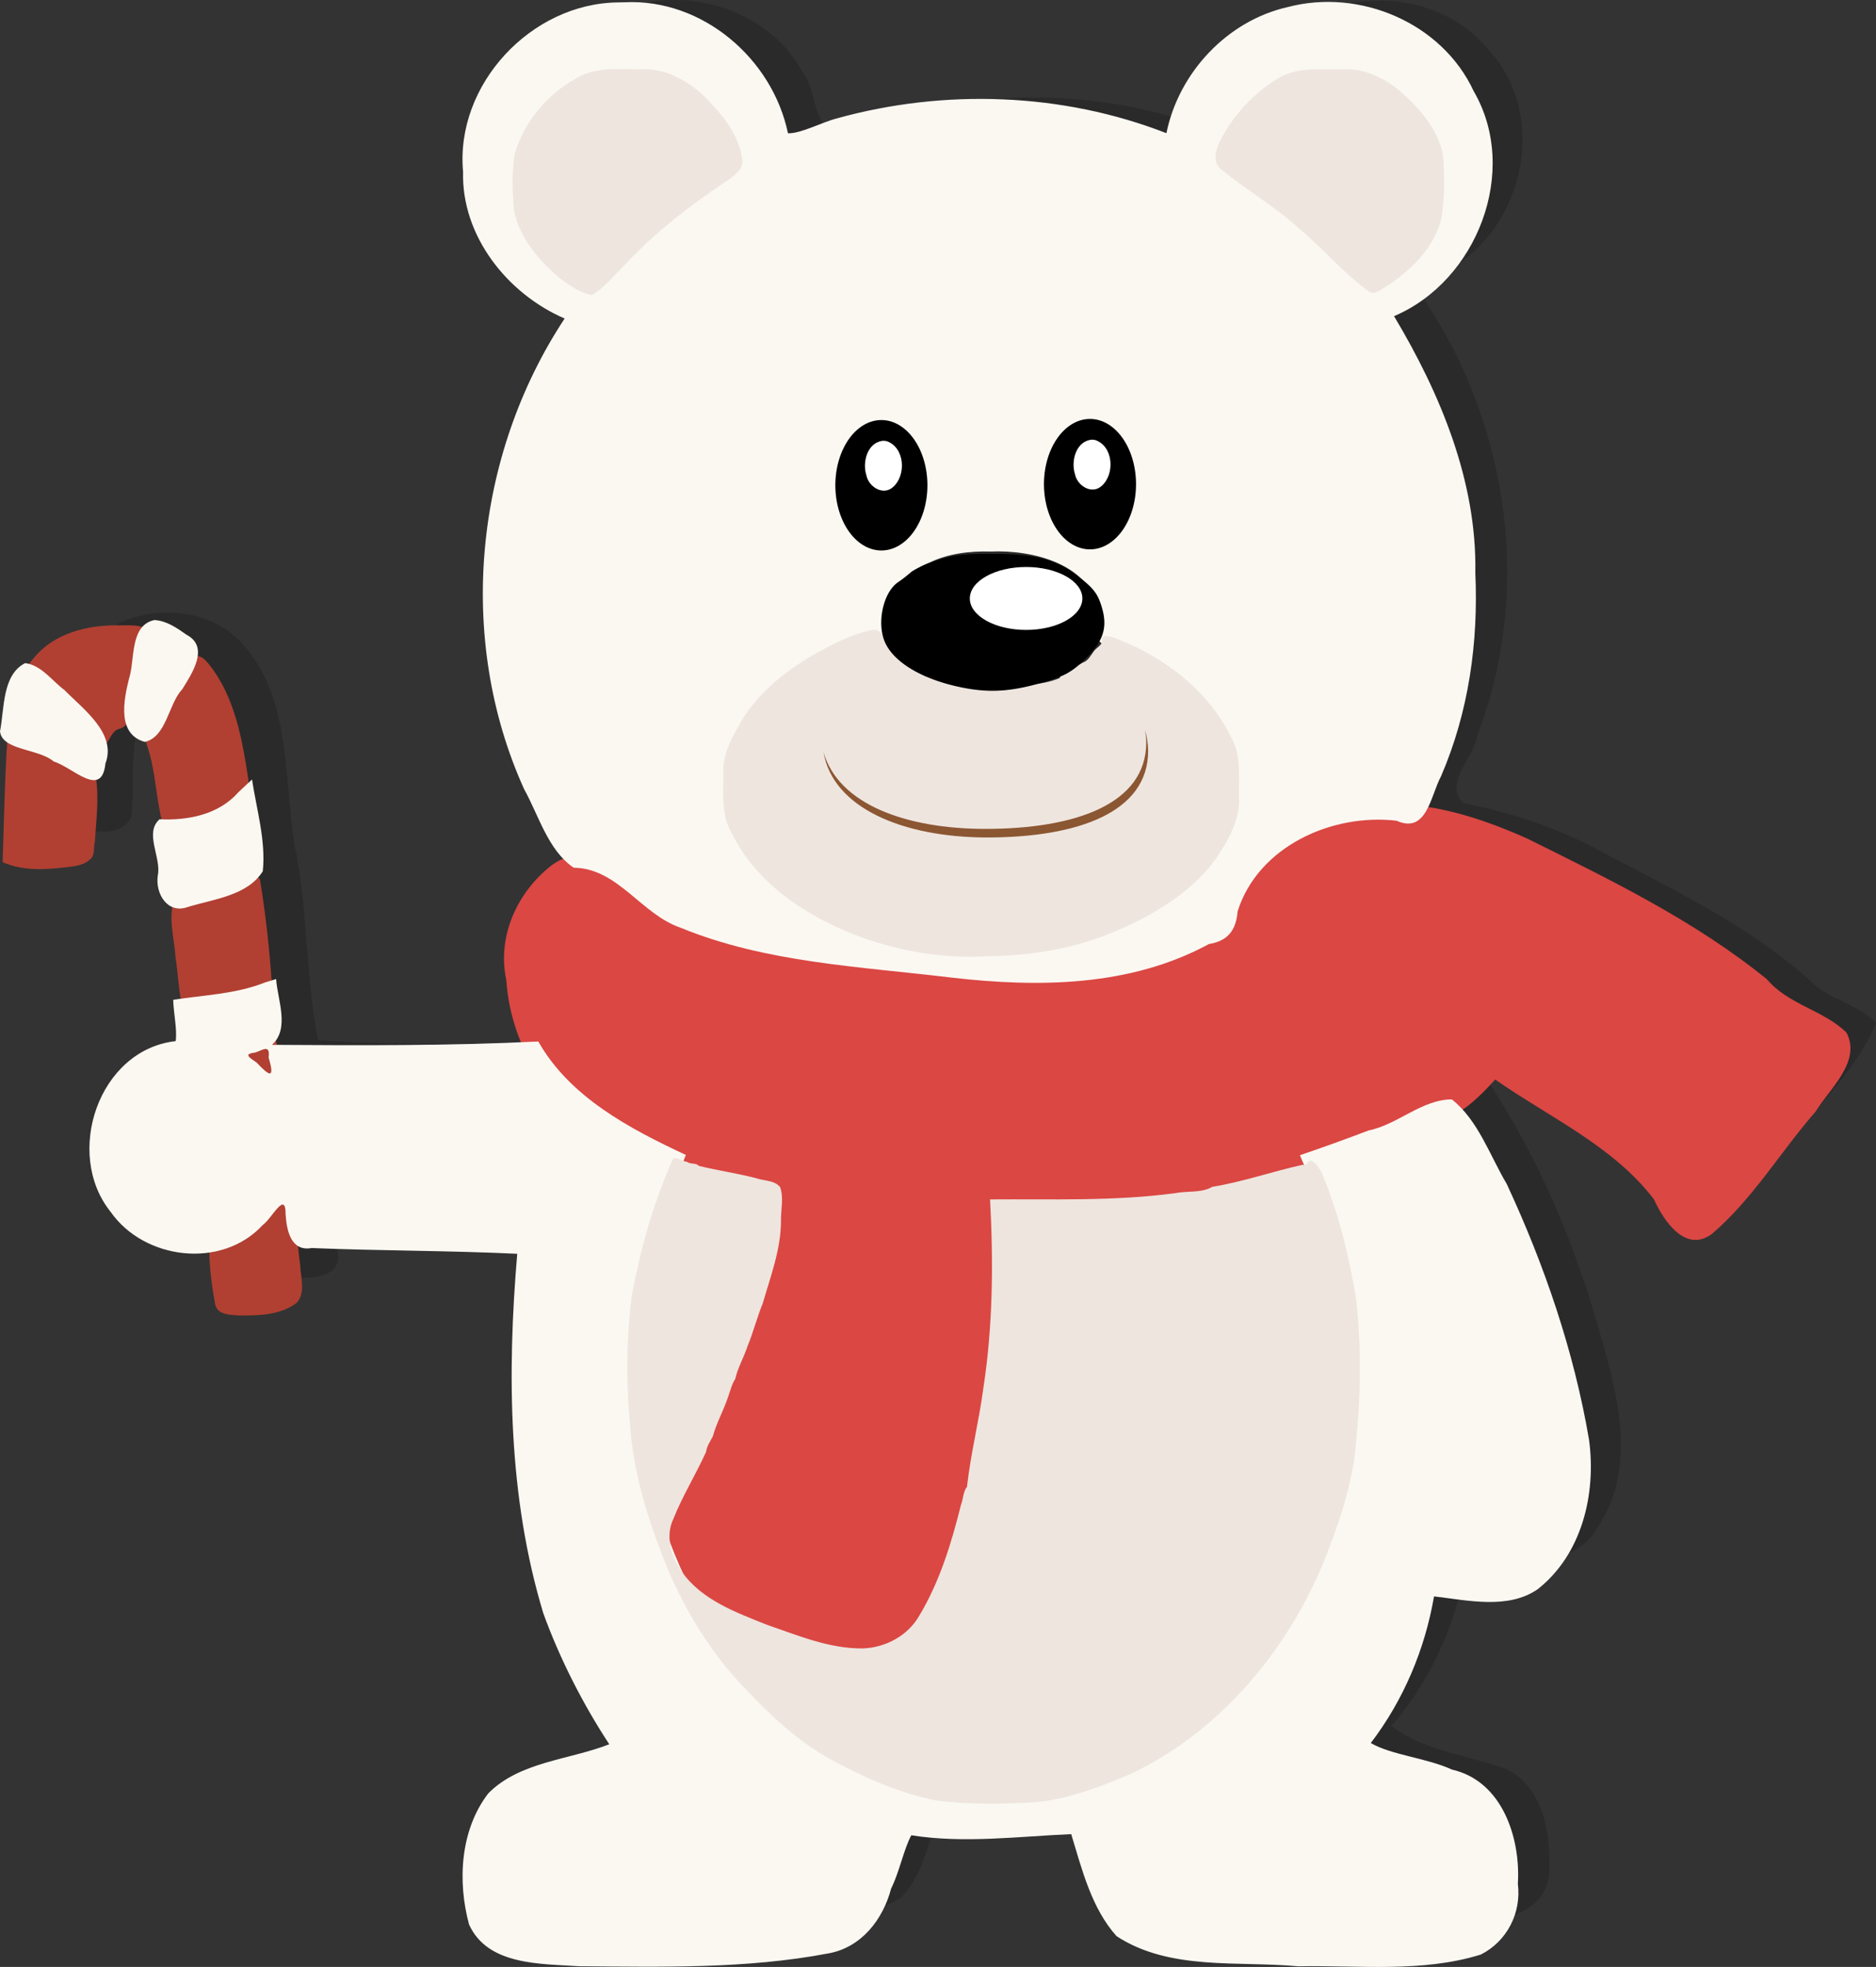
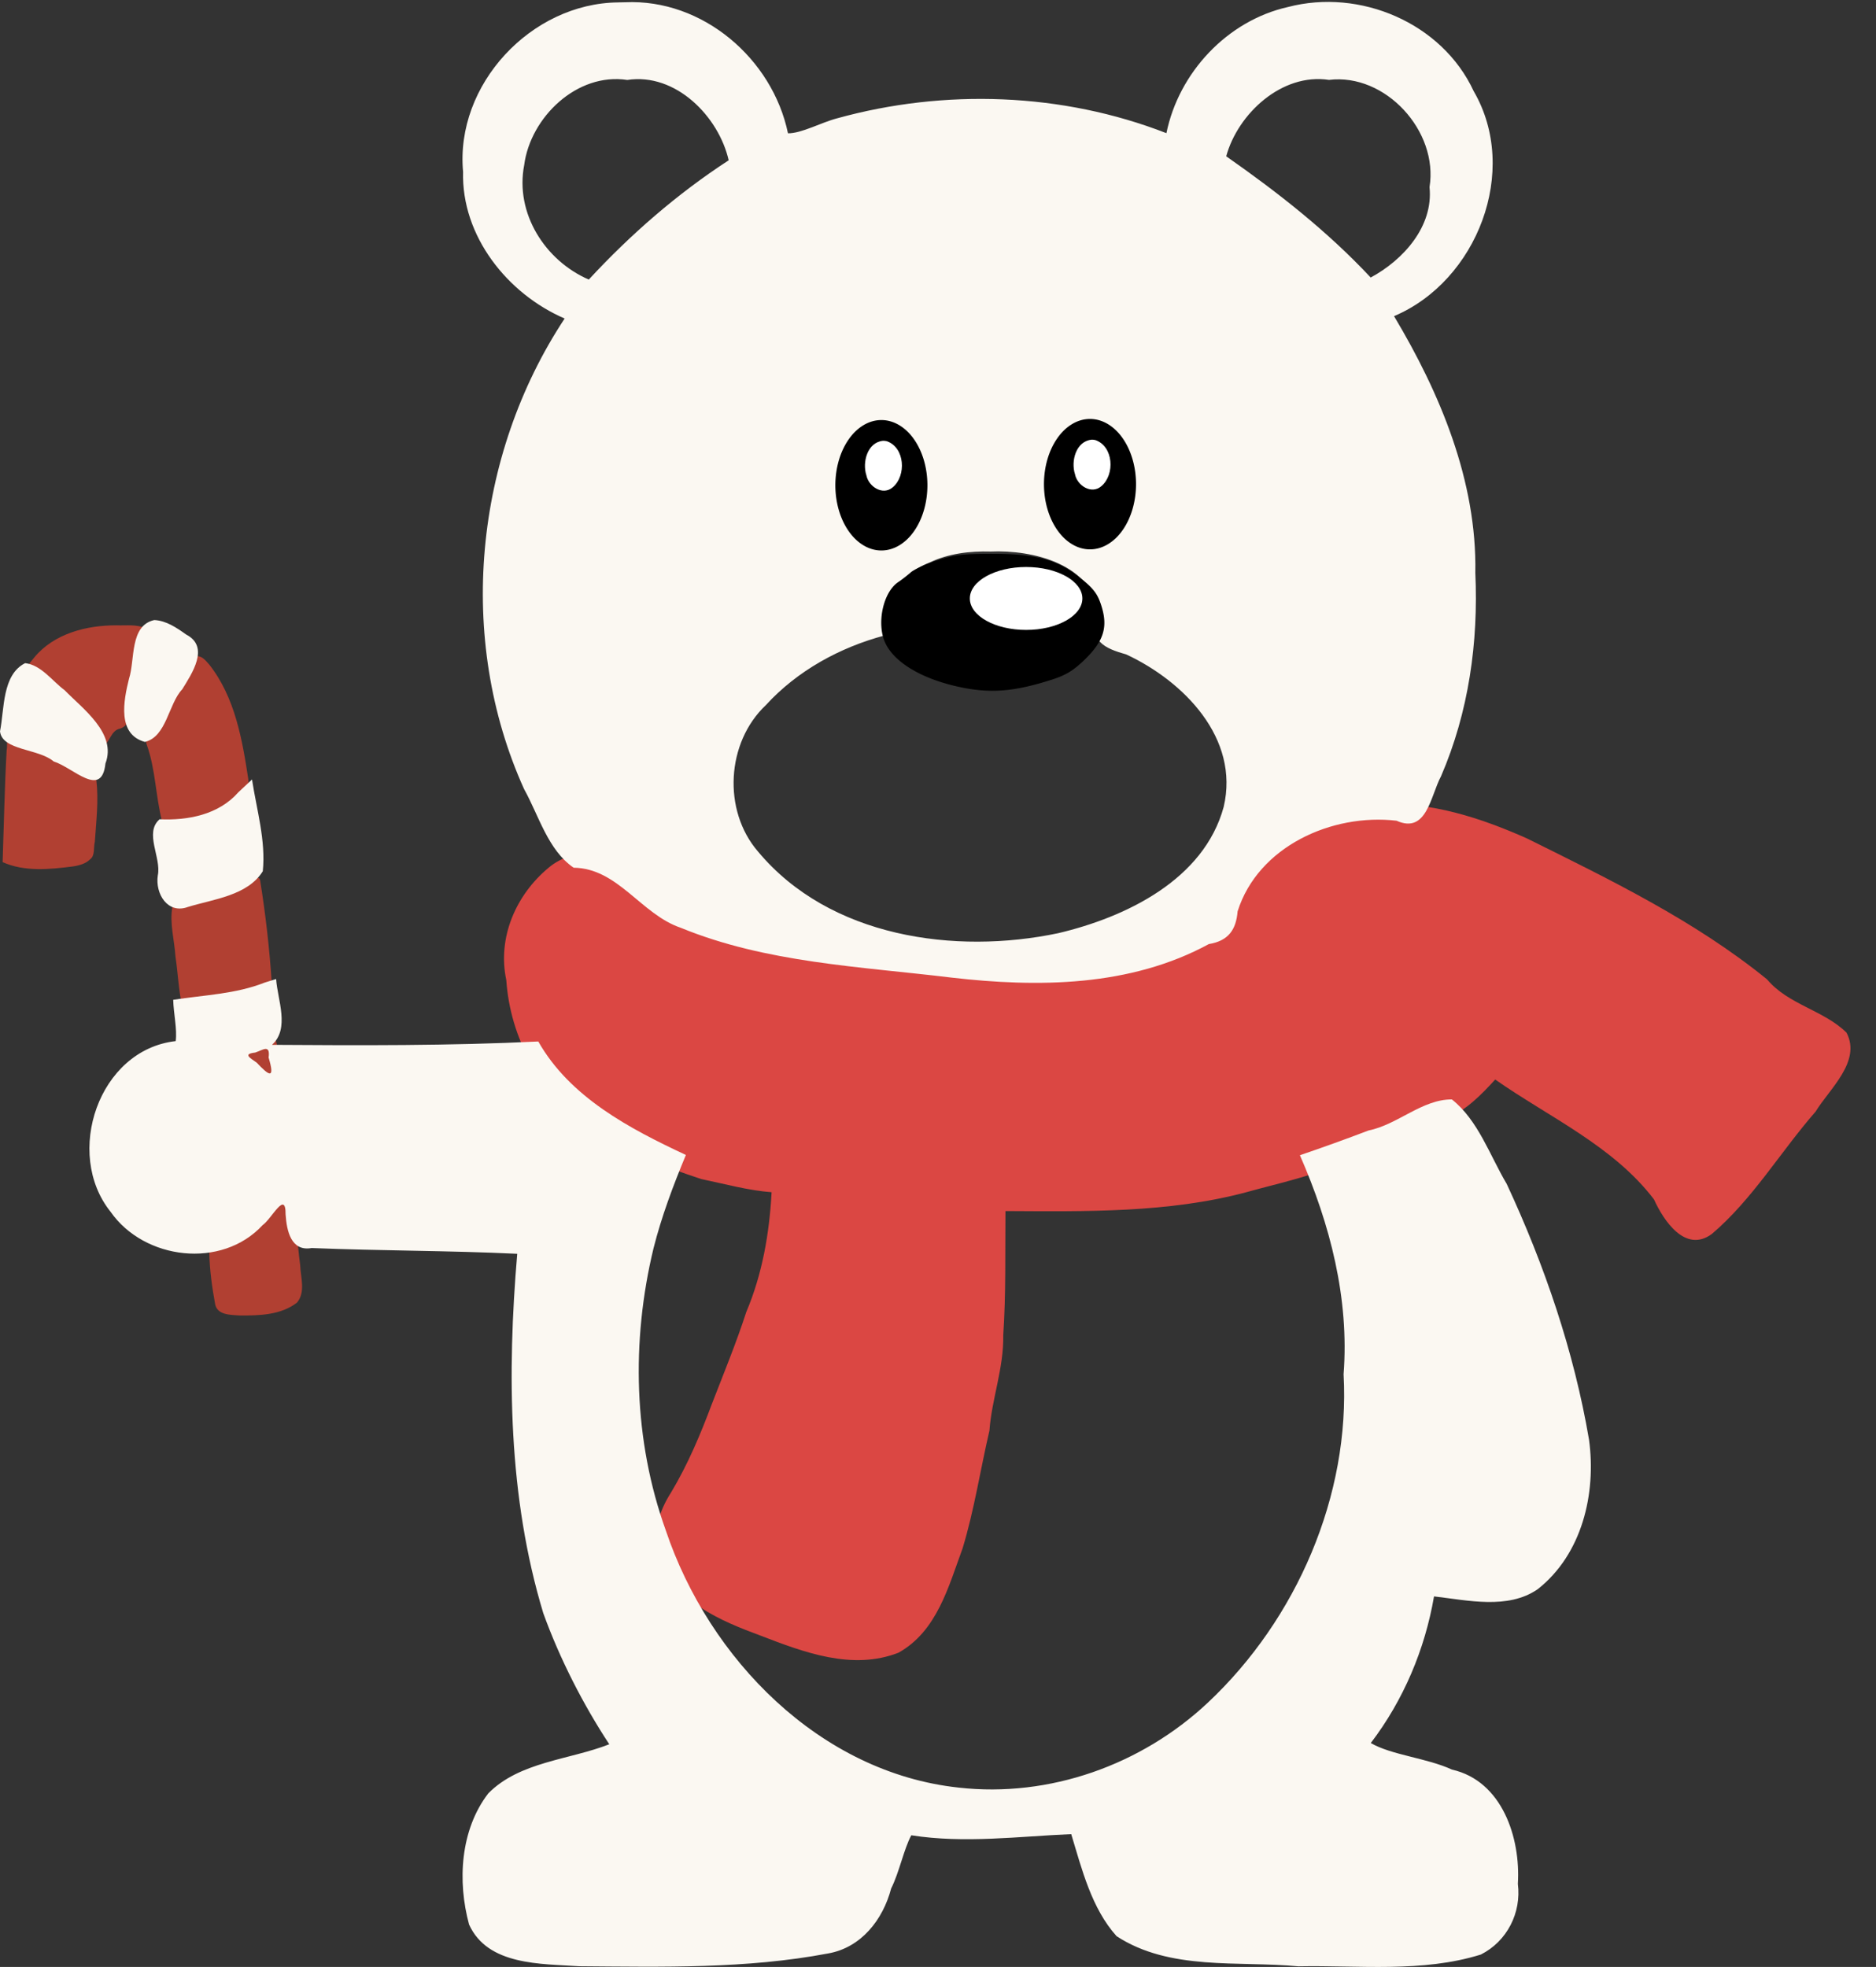
<svg xmlns="http://www.w3.org/2000/svg" xmlns:ns1="http://www.inkscape.org/namespaces/inkscape" xmlns:ns2="http://sodipodi.sourceforge.net/DTD/sodipodi-0.dtd" width="361.57mm" height="379.058mm" viewBox="0 0 361.57 379.058" id="svg1167" ns1:version="0.92.4 (5da689c313, 2019-01-14)" ns2:docname="Christmas-bear.svg">
  <rect x="0" y="0" width="361.57" height="379.058" fill="#333333" stroke="none" />
  <defs id="defs1161" />
  <g ns1:label="Layer 1" ns1:groupmode="layer" id="layer1" transform="translate(24.844,47.026)">
-     <path style="opacity:1;vector-effect:none;fill:#000000;fill-opacity:0.168;stroke:none;stroke-width:6.897;stroke-linecap:butt;stroke-linejoin:miter;stroke-miterlimit:4;stroke-dasharray:none;stroke-dashoffset:0;stroke-opacity:1" d="m 104.689,-47.018 c -15.368,-0.122 -28.019,14.642 -26.527,29.738 0.451,12.286 10.48,21.926 21.684,25.527 -22.042,29.592 -23.86,72.996 -3.215,103.91 2.148,6.315 -7.342,7.693 -8.365,13.025 -3.655,7.777 -0.935,16.313 1.814,23.789 -0.006,5.73 -7.307,4.958 -11.181,4.71 -14.146,0.445 -28.327,0.774 -42.456,-0.276 -2.447,-12.61 -1.899,-25.587 -4.619,-38.171 -1.974,-13.275 -0.581,-29.415 -11.183,-39.452 -9.113,-8.397 -28.222,-5.629 -30.719,7.723 -1.764,9.447 -2.203,19.849 -1.77,29.016 3.789,0.627 10.803,2.201 12.361,-2.385 0.876,-8.006 -1.713,-19.303 6.766,-24.121 5.348,-2.018 9.392,4.016 9.143,8.787 3.487,17.56 3.964,35.508 6.598,53.164 0.379,4.001 -3.47,6.1 -6.902,6.068 -12.89,5.109 -13.177,26.471 0.34,31.098 3.204,2.674 9.21,-1.09 10.688,2.582 1.601,3.548 -0.422,7.961 1.9,11.18 3.735,0.448 12.308,1.32 11.221,-4.723 -0.17,-3.668 -2.325,-11.035 3.721,-9.087 14.978,0.66 30.023,0.544 45.035,1.367 -2.579,30.62 -3.16,63.428 13.393,90.666 0.79,3.415 7.94,8.371 4.259,10.311 -8.683,4.605 -22.178,2.989 -26.708,13.322 -2.083,6.584 -4.113,17.16 3.488,20.781 11.476,3.814 23.822,1.395 35.677,1.917 9.831,-0.628 20.749,0.275 29.53,-4.641 5.717,-5.632 5.501,-14.373 9.822,-20.871 11.859,2.305 23.929,0.43 35.865,0.021 3.342,7.858 3.47,19.937 13.117,22.92 16.138,3.908 33.291,2.274 49.875,2.619 6.86,0.186 16.711,-1.904 16.434,-10.643 0.265,-7.753 -1.894,-17.721 -10.725,-19.746 -6.665,-2.178 -14.01,-3.053 -19.695,-7.529 8.19,-9.471 13.257,-21.516 14.768,-33.738 8.097,0.865 19.633,4.519 24.734,-4.221 9.148,-13.142 2.815,-30.056 -1.15,-43.889 -4.832,-15.37 -11.547,-30.204 -20.537,-43.602 5.21,-1.348 7.537,-9.668 13.361,-8.275 13.079,8.683 28.435,16.238 36.49,30.471 4.028,-0.84 6.07,-6.024 8.939,-8.84 5.574,-7.709 13.167,-14.54 16.768,-23.328 -3.339,-3.738 -9.223,-4.471 -12.773,-8.277 -12.462,-11.145 -27.787,-18.159 -42.336,-25.935 -7.698,-3.898 -16.076,-6.556 -24.408,-8.188 -4.017,-3.871 2.069,-8.704 2.617,-12.907 10.631,-27.378 6.305,-59.259 -9.815,-83.601 -4.777,-4.312 1.197,-4.413 4.34,-6.336 14.647,-7.97 19.34,-29.858 7.68,-42.359 -10.683,-13.072 -33.18,-12.621 -43.027,1.273 -3.639,4.533 -5.62,10.203 -6.09,15.963 -23.695,-10.614 -51.288,-10.314 -75.434,-1.422 -5.999,0.028 -4.633,-7.725 -7.436,-11.105 C 125.326,-41.938 114.846,-47.263 104.689,-47.018 Z" id="path1180-2" ns1:connector-curvature="0" />
    <path style="opacity:1;vector-effect:none;fill:#db4743;fill-opacity:1;stroke:none;stroke-width:6.897;stroke-linecap:butt;stroke-linejoin:miter;stroke-miterlimit:4;stroke-dasharray:none;stroke-dashoffset:0;stroke-opacity:1" d="m 241.123,107.953 c -7.868,-0.546 -15.666,1.625 -21.42,6.977 -4.824,3.616 -9.575,9.088 -9.492,15.191 -4.707,3.144 -10.009,4.69 -15.115,6.688 -9.905,3.264 -21.292,2.318 -31.941,1.805 -3.109,0.41 -6.248,-0.901 -9.201,-0.738 -2.393,-1.138 -5.063,0.307 -7.459,-1.09 -6.088,-0.232 -12.228,-2.438 -18.488,-2.404 -2.828,-0.963 -5.754,-1.105 -8.639,-1.799 -7.931,-1.423 -15.671,-5.13 -21.318,-11.195 -4.445,-4.345 -12.095,-5.488 -17.166,-1.186 -6.307,5.24 -9.885,13.457 -8.149,21.648 0.768,11.085 6.364,21.53 15.574,27.793 6.532,5.103 14.196,7.952 21.973,10.543 4.617,0.961 9.082,2.208 13.588,2.545 -0.428,7.965 -1.796,15.797 -4.876,23.077 -1.951,6.006 -4.353,11.835 -6.63,17.712 -2.192,5.85 -4.616,11.642 -7.871,17.072 -2.287,3.576 -3.826,8.04 -2.01,12.238 2.267,8.733 11.689,12.546 19.316,15.375 8.3,3.197 17.625,6.732 26.518,3.273 7.443,-4.149 9.644,-12.745 12.369,-20.133 2.228,-7.304 3.452,-15.327 5.168,-22.666 0.425,-6.025 2.78,-12.057 2.662,-18.371 0.536,-7.971 0.355,-15.965 0.424,-23.947 15.52,0.077 31.417,0.387 46.439,-3.633 5.931,-1.655 12.24,-2.964 17.912,-5.48 7.199,-2.049 14.364,-4.803 20.842,-8.789 3.643,-1.58 6.543,-4.526 9.197,-7.445 10.391,7.268 22.776,12.813 30.602,23.1 1.847,4.073 6.038,10.418 11.145,6.672 7.856,-6.675 13.25,-15.858 20.016,-23.602 2.627,-4.327 8.867,-9.638 5.952,-15.2 -4.39,-4.337 -11.214,-5.372 -15.33,-10.281 -13.93,-11.316 -30.295,-19.238 -46.303,-27.171 -8.892,-3.95 -18.435,-7.057 -28.289,-6.577 z" id="path1180" ns1:connector-curvature="0" />
    <path style="opacity:1;vector-effect:none;fill:#b14032;fill-opacity:1;stroke:none;stroke-width:6.897;stroke-linecap:butt;stroke-linejoin:miter;stroke-miterlimit:4;stroke-dasharray:none;stroke-dashoffset:0;stroke-opacity:1" d="m -2.369,73.482 c -5.79,-0.013 -12.074,1.567 -15.898,6.225 -0.651,0.765 -1.25,1.573 -1.877,2.356 5.237,3.458 10.272,7.553 13.855,12.706 0.524,0.641 -0.165,2.254 1.143,2.177 1.516,-0.781 1.575,-3.223 3.487,-3.565 2.079,-0.688 1.779,-3.275 2.62,-4.894 0.312,-0.881 -0.2,-2.019 0.221,-2.764 1.383,-0.551 0.219,-2.344 0.56,-3.238 1.315,-0.851 0.529,-2.76 1.219,-3.979 0.386,-1.345 1.72,-3.373 0.191,-4.46 -1.686,-0.812 -3.716,-0.482 -5.521,-0.566 z m 15.59,5.941 c -0.85,0.012 -1.14,1.062 -1.372,1.581 -0.871,0.199 -0.182,1.202 -0.843,1.477 -1.793,2.072 -2.871,4.629 -3.77,7.176 -0.415,0.653 -1.067,1.33 -1.245,2.014 -1.009,0.129 -0.308,1.298 -1.062,1.705 -0.934,0.762 -2.005,1.866 -1.464,3.184 1.679,4.705 1.678,9.813 2.918,14.656 0.531,2.05 3.098,2.775 4.914,2.046 2.241,-0.702 4.744,-1.14 6.643,-2.575 0.263,-0.652 1.577,-0.192 1.699,-1.161 0.851,-0.958 2.958,-1.075 3.035,-2.57 0.997,-0.929 0.313,-2.578 0.344,-3.77 -1.162,-7.705 -2.58,-15.854 -7.535,-22.14 -0.602,-0.664 -1.284,-1.586 -2.261,-1.623 z m -35.868,15.462 c -1.229,0.13 -0.678,1.847 -0.915,2.67 -0.397,7.183 -0.529,14.377 -0.777,21.567 4.223,1.882 9.019,1.403 13.473,0.838 1.207,-0.168 2.577,-0.534 3.383,-1.384 1,-0.709 0.627,-2.304 0.916,-3.373 0.262,-3.955 0.763,-7.971 0.29,-11.921 -0.151,-0.746 -0.825,-1.332 -1.504,-1.324 -0.189,-0.728 -0.862,-1.307 -1.587,-1.085 -1.099,-1.178 -2.751,-1.397 -4.138,-1.99 -0.408,-1.224 -1.92,0.101 -2.504,-0.978 -0.571,-0.606 -1.408,-0.501 -1.899,-1.17 -1.439,-0.847 -3.06,-1.669 -4.739,-1.85 z M 24.538,122.049 c -2.842,0.575 -5.564,2.05 -7.973,3.5 -0.919,-0.258 -1.531,1.109 -2.448,0.501 -0.855,-0.125 -0.669,1.238 -1.587,0.782 -1.328,-0.144 -3.55,-0.893 -4.143,0.873 -0.58,3.175 0.385,6.418 0.586,9.594 0.471,3.101 0.591,6.354 1.247,9.369 1.577,0.646 3.448,0.166 5.124,0.224 1.853,0.105 3.516,-0.866 5.371,-0.64 1.975,-0.202 4.27,-0.428 5.76,-1.86 0.795,-0.153 1.127,-1.114 1.061,-1.921 -0.435,-6.652 -1.192,-13.301 -2.25,-19.883 -0.072,-0.355 -0.399,-0.561 -0.749,-0.539 z m 2.988,30.988 c -0.683,0.053 -0.498,1.194 -1.23,0.784 -0.7,-0.069 -0.538,1.075 -1.185,0.649 -0.799,-0.264 -1.203,0.588 -1.836,0.736 -1.615,0.034 -3.401,-0.292 -4.909,0.361 -0.718,1.176 1.146,1.252 1.873,1.475 1.977,0.993 3.659,2.596 5.473,3.796 1.079,0.847 1.059,2.475 2.162,3.365 0.78,0.87 1.796,-0.209 1.627,-1.117 -0.011,-3.184 -0.3,-6.435 -1.151,-9.507 -0.137,-0.324 -0.445,-0.618 -0.823,-0.542 z m 3.128,29.686 c -0.956,0.223 -2.05,0.353 -2.484,1.395 -0.698,1.079 -1.202,2.413 -2.344,3.039 -0.117,0.479 -0.053,0.818 -0.641,0.972 -1.145,0.653 -1.869,2.085 -3.08,2.478 -0.768,-0.187 -0.605,0.936 -1.306,0.662 -0.646,0.101 -0.385,1.031 -1.111,0.821 -1.427,0.504 -3.975,0.267 -4.195,2.295 0.071,3.332 0.534,6.681 1.136,9.96 0.438,2.113 3.057,2.011 4.739,2.146 3.751,0.02 7.952,-0.082 11.032,-2.492 1.69,-1.99 0.695,-4.878 0.612,-7.207 -0.598,-4.438 -0.756,-8.945 -1.318,-13.378 -0.163,-0.418 -0.583,-0.729 -1.04,-0.692 z" id="path1182" ns1:connector-curvature="0" />
    <path style="opacity:1;vector-effect:none;fill:#fbf8f2;fill-opacity:1;stroke:none;stroke-width:6.897;stroke-linecap:butt;stroke-linejoin:miter;stroke-miterlimit:4;stroke-dasharray:none;stroke-dashoffset:0;stroke-opacity:1" d="m 94.279,-46.561 c -16.767,0.169 -31.417,15.844 -29.871,32.646 -0.338,12.364 8.546,23.519 19.576,28.273 -17.475,26.445 -20.934,61.694 -7.816,90.69 2.844,5.109 4.581,11.737 9.546,15.146 8.576,0.108 12.989,8.994 20.654,11.58 16.465,6.764 34.669,7.47 52.148,9.594 16.68,1.926 34.451,1.791 49.633,-6.461 3.771,-0.607 5.249,-2.779 5.537,-6.301 3.951,-12.514 18.196,-18.925 30.635,-17.467 5.832,2.623 6.536,-4.783 8.572,-8.574 5.336,-12.36 7.214,-25.796 6.608,-39.183 0.328,-17.683 -6.802,-34.66 -15.667,-49.483 15.998,-6.76 24.274,-28.029 15.351,-43.358 -6.105,-13.174 -21.944,-19.85 -35.806,-16.213 -11.689,2.624 -21.04,12.64 -23.414,24.311 -20.057,-7.823 -42.788,-8.596 -63.496,-2.854 -2.997,0.775 -6.879,2.924 -9.443,2.877 -2.987,-14.388 -16.467,-25.941 -31.393,-25.252 h -0.033 c -0.441,-5.35e-4 -0.881,0.021 -1.322,0.027 z m 137.016,14.932 c 10.895,-1.335 21.125,9.888 19.381,20.656 0.775,7.595 -5.07,14.054 -11.339,17.43 -8.312,-8.897 -17.94,-16.435 -27.848,-23.365 2.244,-8.204 10.736,-16.102 19.807,-14.721 z m -135.24,0.012 c 9.357,-1.434 17.63,7.069 19.543,15.482 C 105.679,-9.678 96.69,-1.861 88.635,6.85 80.198,3.201 74.39,-5.941 76.186,-15.221 c 1.197,-9.187 10.173,-17.879 19.869,-16.396 z m 88.926,73.764 c 6.089,1.911 5.664,13.242 -0.906,13.811 -5.752,-2.369 -5.823,-12.995 0.906,-13.811 z m -37.793,-0.002 c 5.708,1.831 5.783,13.269 -0.773,13.76 -6.051,-1.435 -5.654,-13.462 0.773,-13.76 z m 18.902,17.119 c 8.084,-0.378 20,2.48 20.645,12.201 -1.766,5.091 1.265,6.428 5.516,7.641 11.046,5.161 21.874,16.13 18.75,29.375 -3.806,14.008 -18.801,21.241 -31.873,24.328 -19.868,4.19 -44.092,0.835 -57.904,-15.76 -6.821,-7.925 -6.081,-21.003 1.537,-28.186 6.078,-6.647 14.25,-11.116 22.902,-13.43 -0.714,-6.235 2.855,-11.832 8.643,-14.045 3.66,-1.75 7.769,-2.235 11.785,-2.125 z M 4.891,72.469 c -4.78,1.052 -3.684,7.661 -4.867,11.287 -1.073,4.303 -2.295,10.729 3.059,12.197 4.194,-1.007 4.517,-7.309 7.2,-10.148 1.83,-2.982 5.374,-8.164 0.755,-10.547 C 9.222,73.964 7.19,72.571 4.891,72.469 Z m -24.893,8.305 c -4.464,2.244 -3.976,8.852 -4.842,13.148 0.427,3.717 7.441,3.296 10.336,5.791 3.768,1.179 9.272,7.241 9.986,0.4 2.216,-5.819 -4.373,-10.538 -7.877,-14.137 -2.382,-1.759 -4.5,-4.857 -7.604,-5.203 z m 41.09,24.891 c -3.815,4.342 -9.774,5.448 -15.172,5.195 -3.02,2.605 0.38,7.396 -0.348,10.825 -0.526,3.517 1.89,7.529 5.826,6.067 4.914,-1.504 11.487,-2.176 14.41,-6.877 0.61,-5.899 -1.192,-11.872 -2.076,-17.686 -0.88,0.825 -1.76,1.65 -2.641,2.475 z m 5.109,36.658 c -5.61,2.225 -11.707,2.406 -17.658,3.326 0.069,2.663 0.788,5.666 0.48,7.963 -14.873,1.66 -21.56,21.675 -12.555,32.885 6.47,9.285 21.427,11.111 29.299,2.582 1.776,-1.236 4.475,-6.854 4.438,-2.047 0.21,3.099 1.03,7.175 5.018,6.457 13.202,0.54 26.481,0.483 39.625,1.109 -1.965,23.08 -1.741,46.936 5.02,69.257 3.186,8.831 7.757,17.725 12.721,25.264 -7.683,3.018 -17.283,3.336 -23.326,9.471 -5.404,7.035 -5.963,16.953 -3.699,25.264 3.597,7.955 13.91,7.548 21.277,8.048 15.968,0.118 32.174,0.519 47.915,-2.467 6.382,-1.11 10.585,-6.517 12.157,-12.52 1.585,-3.148 2.427,-7.552 3.884,-10.255 10.224,1.62 20.766,0.203 30.824,-0.221 2.062,6.794 3.919,14.302 8.742,19.666 10.277,6.708 23.414,4.723 35.046,5.811 11.652,-0.233 23.873,1.252 35.159,-2.271 5.048,-2.553 7.841,-8.032 7.135,-13.627 0.551,-8.824 -2.993,-19.818 -12.692,-22.015 -4.877,-2.249 -11.703,-2.804 -15.652,-5.122 6.31,-8.268 10.434,-18.06 12.186,-28.256 6.466,0.744 14.224,2.581 19.979,-1.383 8.557,-6.739 11.313,-18.402 9.896,-28.814 -2.898,-17.035 -8.583,-33.649 -15.867,-49.299 -3.262,-5.483 -5.472,-12.232 -10.566,-16.279 -5.752,-0.023 -10.457,4.865 -16.055,5.982 -4.37,1.67 -8.878,3.287 -13.236,4.774 5.814,13.273 9.54,27.615 8.418,42.203 1.294,23.337 -9.021,47.222 -26.18,63.312 -12.799,12.005 -30.529,18.316 -48.002,16.352 -26.792,-2.876 -48.143,-24.866 -56.438,-49.529 -6.249,-17.355 -6.703,-36.478 -2.384,-54.387 1.56,-6.17 3.803,-12.143 6.244,-18.004 -10.878,-5.085 -22.35,-11.124 -28.449,-21.869 -16.992,0.837 -34.682,0.757 -51.326,0.646 3.492,-3.141 1.059,-8.71 0.799,-12.682 -0.725,0.225 -1.449,0.451 -2.174,0.676 z m 0.73,14.459 c 1.286,4.303 0.087,3.516 -2.303,0.971 -1.433,-0.994 -2.621,-1.666 -0.266,-1.939 1.383,-0.448 2.925,-1.713 2.568,0.969 z" id="path1199" ns1:connector-curvature="0" />
-     <path style="opacity:1;vector-effect:none;fill:#eee5df;fill-opacity:1;stroke:none;stroke-width:6.897;stroke-linecap:butt;stroke-linejoin:miter;stroke-miterlimit:4;stroke-dasharray:none;stroke-dashoffset:0;stroke-opacity:1" d="m 95.082,-33.69 c -3.087,-0.099 -6.287,0.16 -8.982,1.823 -5.632,3.093 -10.021,8.515 -11.8,14.694 -0.505,3.54 -0.39,7.171 -0.09,10.726 1.091,5.232 4.742,9.574 8.725,12.955 1.882,1.405 3.955,2.899 6.294,3.323 2.213,-1.211 3.818,-3.334 5.637,-5.052 6.016,-6.624 13.092,-12.119 20.544,-17.061 1.417,-0.953 3.201,-2.272 2.775,-4.234 -0.668,-4.55 -3.723,-8.335 -6.849,-11.526 -3.376,-3.353 -7.904,-5.949 -12.806,-5.634 -1.149,-0.02 -2.298,-0.015 -3.447,-0.012 z m 135.269,0.01 c -3.141,-0.091 -6.417,0.163 -9.131,1.918 -4.64,2.873 -8.495,7.093 -10.959,11.961 -0.836,1.701 -1.469,4.201 0.36,5.516 4.925,4 10.447,7.153 15.105,11.493 4.629,3.802 8.455,8.548 13.36,12.006 1.291,0.688 2.521,-0.736 3.624,-1.251 4.449,-3.009 8.619,-7.098 10.135,-12.392 0.847,-4.139 0.723,-8.432 0.46,-12.627 -0.972,-5.031 -4.557,-9.141 -8.324,-12.408 -3.092,-2.66 -7.063,-4.462 -11.209,-4.207 -1.14,-0.018 -2.28,-0.014 -3.42,-0.01 z m -86.861,108.004 c -4.151,0.798 -7.983,2.84 -11.648,4.883 -5.774,3.402 -11.228,7.793 -14.412,13.813 -1.609,2.773 -3.068,5.81 -2.863,9.105 0.019,3.862 -0.448,8.019 1.653,11.485 4.597,9.396 13.828,15.581 23.298,19.362 8.218,3.246 17.107,4.78 25.939,4.287 8.191,-0.093 16.422,-1.375 24.016,-4.536 7.546,-3.133 15.003,-7.442 19.937,-14.121 2.381,-3.583 4.812,-7.567 4.54,-12.045 -0.034,-3.981 0.497,-8.282 -1.693,-11.85 -4.449,-8.867 -12.916,-15.235 -22.053,-18.71 -0.771,-0.21 -2.576,-1.081 -2.719,0.268 0.379,0.982 -1.162,1.553 -1.601,2.34 -0.594,0.802 -0.984,1.687 -2.017,2.056 -1.127,0.595 -2.332,1.365 -3.24,2.137 -0.659,-0.311 -1.083,0.351 -1.239,0.849 -3.584,1.518 -7.605,1.308 -11.419,1.52 -2.985,-0.044 -6.081,0.164 -8.97,-0.388 -0.517,-0.677 -1.559,0.019 -2.017,-0.32 -0.206,-0.759 -1.204,-0.491 -1.594,-0.522 -0.374,-1.07 -1.685,-0.165 -2.3,-0.948 -1.35,-0.958 -2.566,-2.187 -4.116,-2.783 -1.28,-1.2 -2.342,-2.768 -3.42,-4.047 0.006,-0.939 -1.148,-1.882 -2.061,-1.833 z m -38.72,102.18 c -3.772,8.48 -6.277,17.49 -7.911,26.611 -0.975,7.94 -1.046,15.971 -0.304,23.935 0.571,9.86 3.664,19.401 7.37,28.49 3.669,8.524 8.644,16.535 15.165,23.177 5.07,5.416 10.651,10.477 17.281,13.919 6.009,3.219 12.397,5.905 19.09,7.305 6.451,0.86 13.009,0.702 19.494,0.343 6.473,-0.712 12.653,-3.079 18.591,-5.652 17.059,-8.308 29.903,-23.789 36.968,-41.206 2.595,-6.61 4.956,-13.428 5.806,-20.51 1.083,-9.82 1.306,-19.777 0.215,-29.604 -1.355,-8.197 -3.322,-16.362 -6.516,-24.048 -0.508,-1.028 -1.144,-2.302 -2.304,-2.612 -0.641,0.189 -0.645,1.011 -1.507,0.8 -5.84,1.279 -11.516,3.286 -17.416,4.244 -2.093,1.232 -4.745,0.744 -7.072,1.208 -11.841,1.604 -23.816,1.118 -35.744,1.213 0.649,12.156 0.556,24.377 -1.299,36.395 -0.842,6.359 -2.443,12.615 -3.149,18.98 -0.758,0.958 -0.686,2.248 -1.129,3.376 -1.86,7.427 -4.104,14.892 -8.077,21.485 -2.203,3.848 -6.466,6.129 -10.842,6.295 -6.462,0.08 -12.547,-2.509 -18.559,-4.571 -5.933,-2.383 -12.513,-4.75 -16.352,-10.212 -2.019,-2.924 -3.259,-6.817 -1.628,-10.179 1.772,-4.463 4.328,-8.558 6.303,-12.919 0.133,-1.109 0.796,-2.016 1.289,-2.958 0.687,-2.557 2.07,-4.982 2.917,-7.534 0.459,-1.207 0.724,-2.523 1.415,-3.563 0.464,-2.128 1.681,-4.189 2.367,-6.314 1.122,-2.712 1.826,-5.549 2.933,-8.254 1.497,-5.177 3.484,-10.337 3.512,-15.804 -0.06,-2.174 0.595,-4.516 -0.178,-6.608 -1.107,-1.364 -3.189,-1.161 -4.717,-1.732 -3.612,-0.926 -7.345,-1.468 -10.945,-2.345 -0.566,-0.641 -1.559,-0.252 -2.239,-0.758 -0.862,-0.066 -2.457,-1.326 -2.826,-0.395 z" id="path1225" ns1:connector-curvature="0" ns2:nodetypes="ccccccccccccccccccccccccccccccccccccccccccccccccccccccccccccccccccccccccccccccccccccccccc" />
    <path style="opacity:1;vector-effect:none;fill:#000000;fill-opacity:1;stroke:none;stroke-width:6.897;stroke-linecap:butt;stroke-linejoin:miter;stroke-miterlimit:4;stroke-dasharray:none;stroke-dashoffset:0;stroke-opacity:1" d="m 185.235,33.712 a 8.871,12.567 0 0 0 -8.871,12.567 8.871,12.567 0 0 0 8.871,12.567 8.871,12.567 0 0 0 8.871,-12.567 8.871,12.567 0 0 0 -8.871,-12.567 z m -40.206,0.213 a 8.871,12.567 0 0 0 -8.871,12.567 8.871,12.567 0 0 0 8.871,12.567 8.871,12.567 0 0 0 8.871,-12.567 8.871,12.567 0 0 0 -8.871,-12.567 z m 21.525,25.78 c -5.872,-0.002 -7.548,0.194 -10.817,1.265 -2.128,0.697 -4.413,1.747 -5.078,2.333 -0.665,0.586 -1.739,1.419 -2.386,1.851 -2.941,1.961 -4.228,8.074 -2.477,11.764 1.78,3.752 7.031,6.876 14.151,8.421 6.082,1.32 10.646,0.96 18.053,-1.425 2.609,-0.84 4.096,-1.756 6.233,-3.837 3.656,-3.562 4.489,-6.253 3.201,-10.34 -0.711,-2.255 -1.447,-3.259 -3.79,-5.167 -4.549,-3.705 -8.61,-4.861 -17.089,-4.864 z m 5.115,4.002 c 3.368,0.052 6.639,1.123 7.389,3.275 0.787,2.258 -0.052,3.975 -2.571,5.26 -4.135,2.11 -11.246,0.923 -12.891,-2.152 -0.323,-0.603 -0.426,-1.826 -0.23,-2.719 0.543,-2.473 4.486,-3.723 8.304,-3.664 z" id="path1239" ns1:connector-curvature="0" />
    <path style="opacity:1;vector-effect:none;fill:#ffffff;fill-opacity:1;stroke:none;stroke-width:2.823;stroke-linecap:butt;stroke-linejoin:miter;stroke-miterlimit:4;stroke-dasharray:none;stroke-dashoffset:0;stroke-opacity:1" d="m 185.589,37.705 c -3.049,0.259 -4.072,4.132 -3.247,6.647 0.416,2.187 3.166,3.979 5.08,2.319 2.665,-2.24 2.357,-7.675 -1.157,-8.891 -0.224,-0.04 -0.448,-0.089 -0.676,-0.075 z m -40.205,0.213 c -3.049,0.259 -4.073,4.131 -3.247,6.647 0.416,2.187 3.167,3.979 5.081,2.319 2.664,-2.241 2.357,-7.674 -1.158,-8.89 -0.223,-0.04 -0.447,-0.089 -0.676,-0.075 z m 25.92,25.265 c -2.589,0.114 -5.972,0.602 -7.112,3.293 -0.725,2.171 1.314,3.899 3.108,4.643 2.695,1.535 6.068,1.555 8.781,0.053 1.861,-0.794 4.075,-2.795 3.042,-5.009 -1.513,-2.64 -5.09,-2.969 -7.82,-2.979 z" id="path1243-3" ns1:connector-curvature="0" />
    <ellipse style="opacity:1;vector-effect:none;fill:#ffffff;fill-opacity:1;stroke:none;stroke-width:3.414;stroke-linecap:butt;stroke-linejoin:miter;stroke-miterlimit:4;stroke-dasharray:none;stroke-dashoffset:0;stroke-opacity:1" id="path1339" cx="172.921" cy="68.307" rx="10.846" ry="6.064" />
-     <path style="opacity:1;vector-effect:none;fill:#8b5632;fill-opacity:1;stroke:none;stroke-width:2.332;stroke-linecap:butt;stroke-linejoin:miter;stroke-miterlimit:4;stroke-dasharray:none;stroke-dashoffset:0;stroke-opacity:1" d="m 195.833,93.638 c 0.149,0.803 0.231,1.61 0.244,2.419 2.4e-4,11.795 -13.497,16.659 -31.039,16.659 -15.198,-0.009 -28.257,-4.725 -31.153,-14.757 1.828,10.779 15.384,16.394 31.518,16.407 17.541,-6e-5 31.039,-4.864 31.039,-16.659 -0.009,-1.367 -0.213,-2.729 -0.609,-4.07 z" id="path1341" ns1:connector-curvature="0" ns2:nodetypes="ccccccc" />
  </g>
</svg>